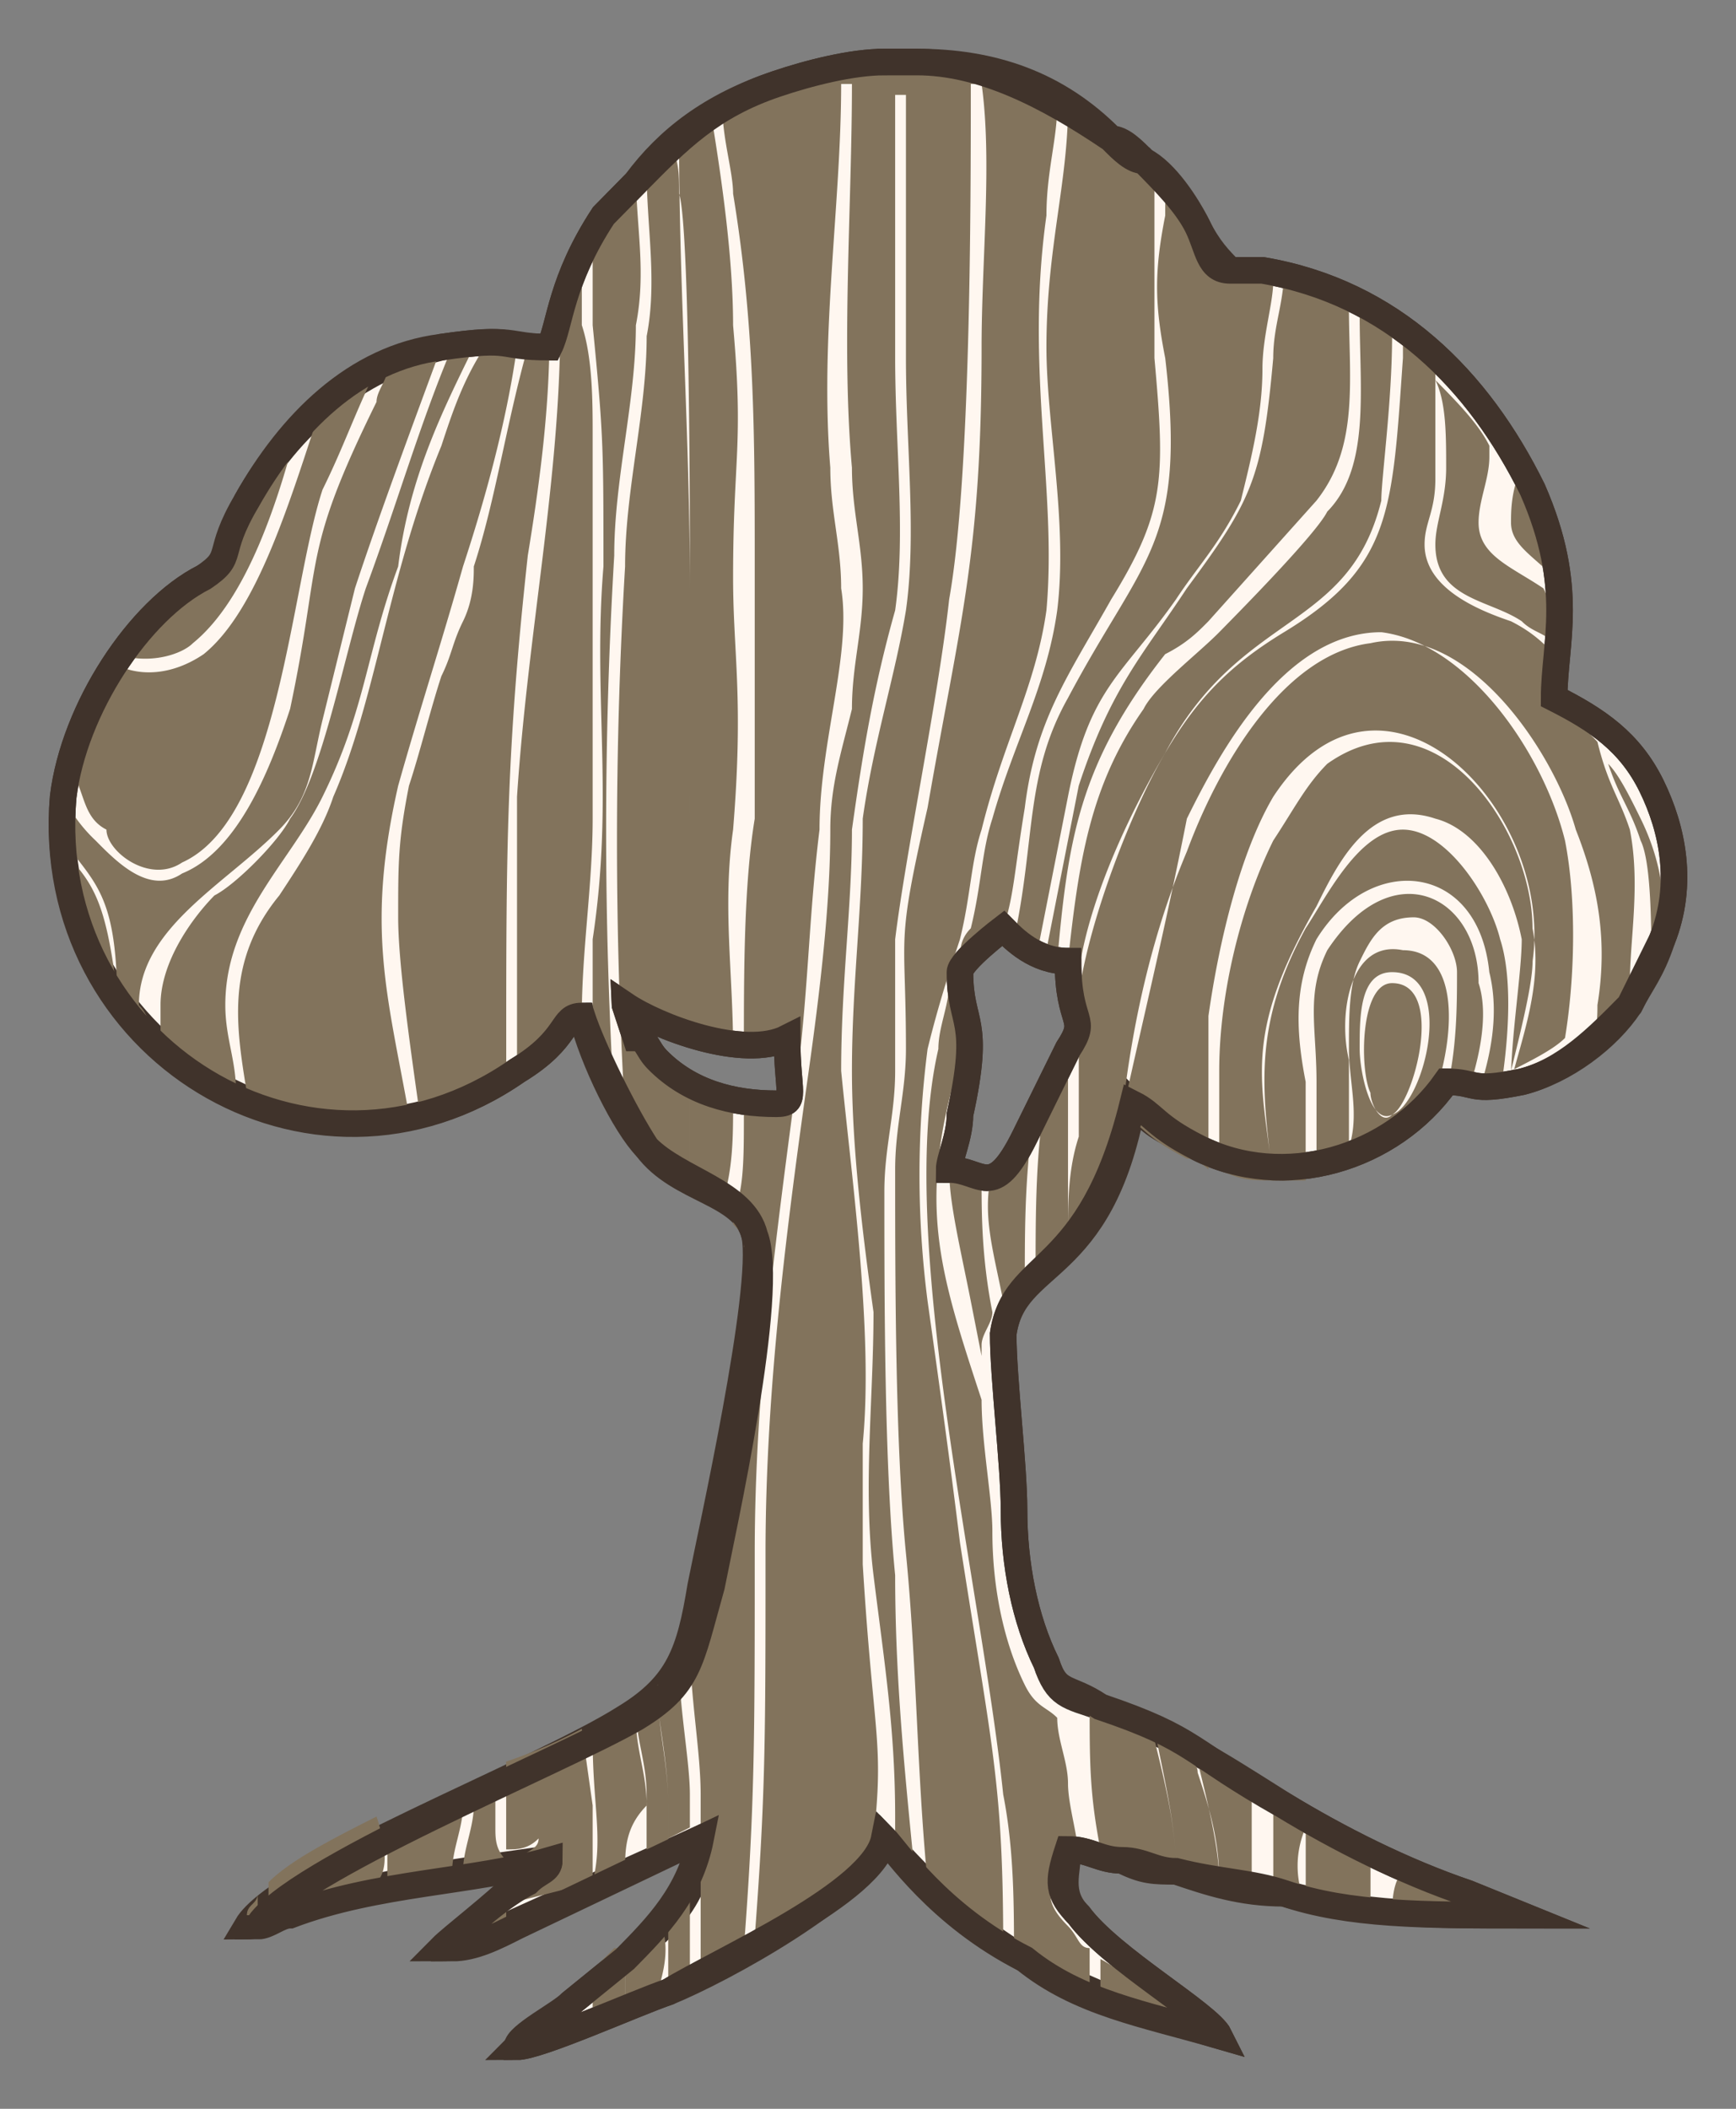
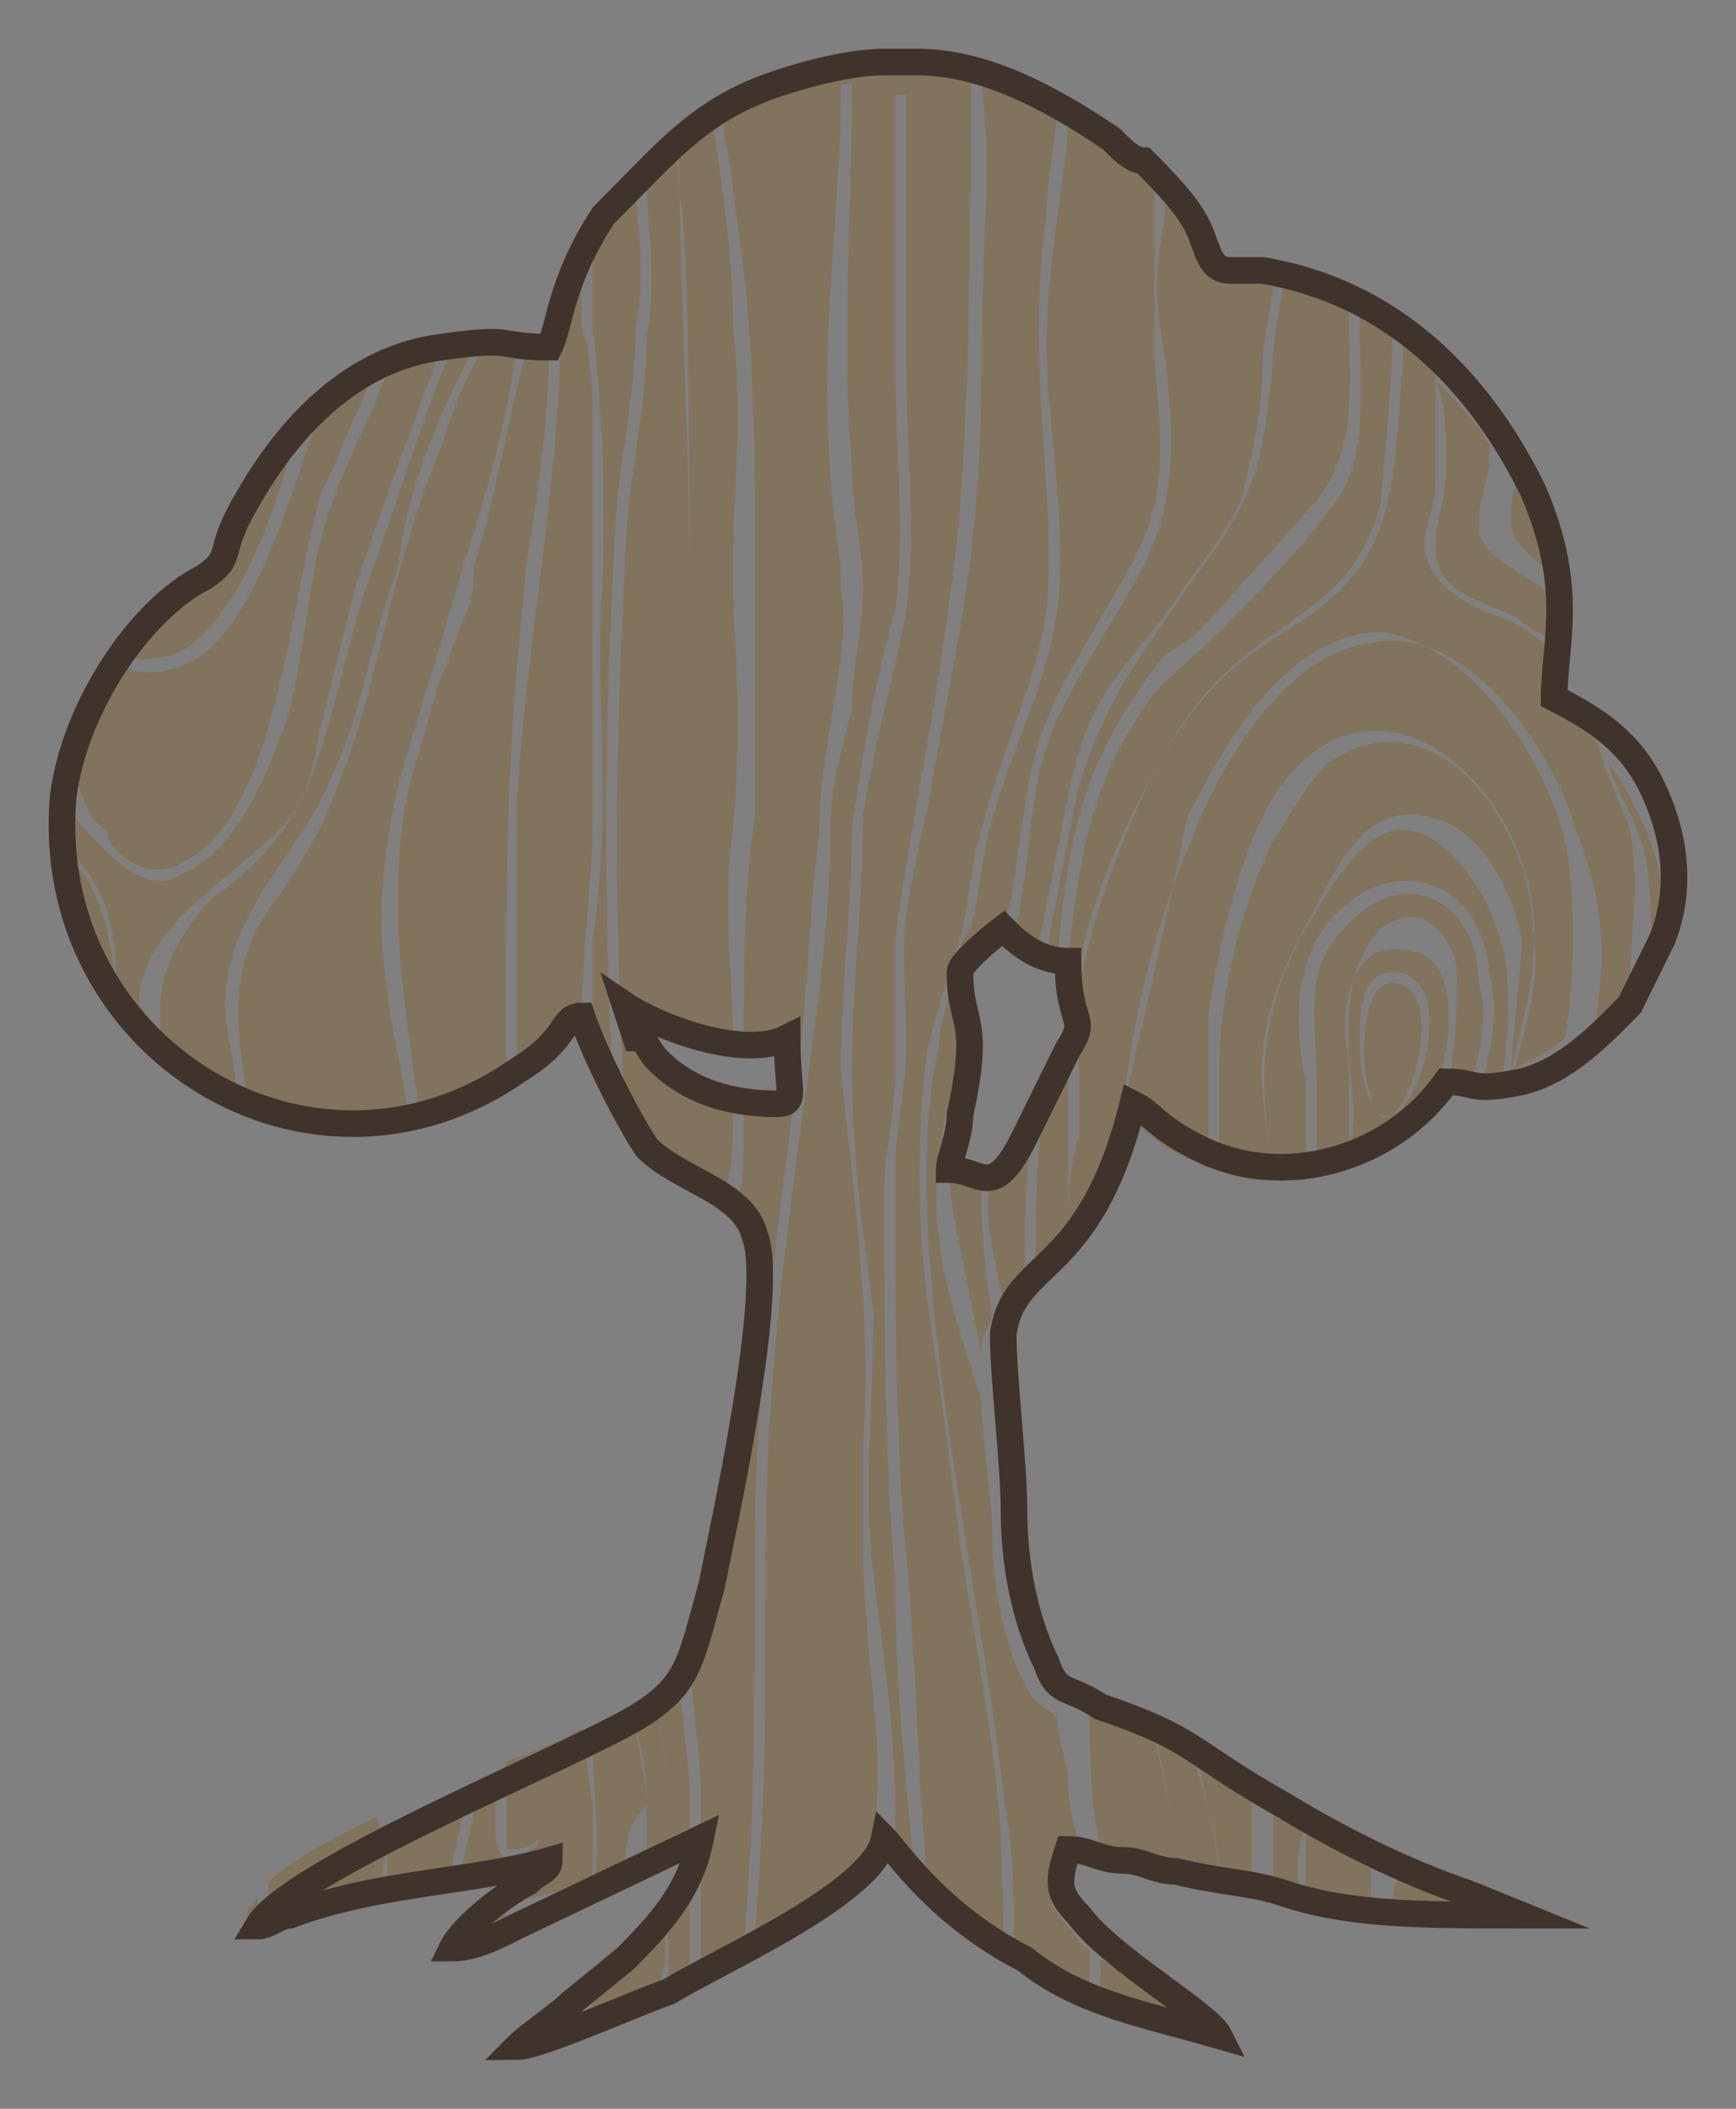
<svg xmlns="http://www.w3.org/2000/svg" width="28" height="34" fill="none">
  <rect width="100%" height="100%" fill="#808080" stroke="none" />
-   <path fill-rule="evenodd" clip-rule="evenodd" d="M10.081 16.204c.523.354 1.917.884 2.614.53 0 .885.174 1.062-.174 1.062-.697 0-1.394-.177-1.917-.708-.174-.176-.174-.353-.349-.353l-.174-.53zM14.263 1c-.522 0-1.22.177-1.742.354-1.046.353-1.743.884-2.266 1.59l-.522.531c-.697 1.06-.697 1.768-.872 2.122-.697 0-.522-.177-1.742 0-1.394.353-2.44 1.237-3.137 2.475-.348.884-.174 1.06-.697 1.237-1.046.53-2.091 2.122-2.265 3.536-.349 3.89 4.008 6.719 7.319 4.42.87-.53.697-.884 1.045-.884.174.707.697 1.768 1.046 2.122.523.707 1.568.707 1.742 1.414.175.884-.697 4.774-.871 5.658-.174 1.06-.348 1.59-1.22 2.121-1.394.884-5.576 2.475-6.099 3.36.174 0 .349-.178.523-.178 1.394-.53 2.962-.707 4.182-.884 0 .354-.174.177-.348.354-.349.354-1.046.884-1.22 1.06.348 0 .697-.176 1.045-.353l3.137-1.414c0 .884-.523 1.414-1.22 1.945l-.871.707c-.174.177-.871.53-.871.707.348 0 1.916-.707 2.44-.884.87-.354 3.136-1.591 3.484-2.475.175.177 1.046 1.238 2.266 1.945 1.045.53 1.917.884 3.137 1.237-.175-.353-1.743-1.237-2.266-1.945-.348-.353-.174-.707-.174-1.06.348 0 .523.176.871.176.349.177.523.177.871.177.523.177 1.046.354 1.743.354 1.22.354 2.44.354 3.834.354l-.872-.354c-1.045-.354-2.09-.884-2.962-1.415-1.394-.883-1.394-.883-2.962-1.59-.523-.177-.697-.177-.872-.708-.348-.707-.522-1.591-.522-2.475 0-.707-.175-2.122-.175-2.829.175-1.237 1.569-.884 2.091-3.712.349.353.349.353 1.046.707 1.394.707 3.137.177 4.008-1.061.523 0 .348.177 1.22 0 .697-.177 1.394-.707 1.742-1.238.175-.353.349-.53.523-1.06.349-.884.174-1.768-.174-2.476-.349-.707-.871-1.06-1.569-1.414 0-.884.349-1.768-.348-3.359-.871-1.768-2.265-3.182-4.357-3.536h-.522c-.174-.177-.349-.353-.523-.707-.174-.354-.523-.884-.871-1.06-.175-.178-.349-.354-.523-.354C17.052 1.354 16.006 1 14.786 1h-.523zm1.22 14.674c0-.177.697-.707.697-.707.175.177.523.53 1.046.53 0 1.061.348.884 0 1.415l-.697 1.414c-.523 1.06-.697.53-1.22.53 0-.176.174-.53.174-.884.349-1.59 0-1.414 0-2.298z" fill="#FFF7F0" stroke="#40332B" stroke-width=".429" stroke-miterlimit="22.926" />
  <path fill-rule="evenodd" clip-rule="evenodd" d="M10.082 16.204c.174.177.522.354 1.045.354V9.133c0-.708 0-5.481-.174-6.011 0-.354 0-.53-.175-.884-.174.176-.174.353-.348.53 0 .884.174 1.768 0 2.652 0 1.237-.348 2.475-.348 3.713a74.773 74.773 0 000 8.84c.174.176.174.353.348.53.174.177.523.353.697.53v-1.591c-.174 0-.349-.177-.523-.354-.174-.176-.174-.353-.348-.353l-.175-.53zm1.045.53V9.487c0-2.475-.174-4.773-.174-7.248.174-.177.348-.354.523-.354.174 1.06.348 2.298.348 3.36.174 1.944 0 2.12 0 4.065 0 1.238.174 1.945 0 4.067-.174 1.237 0 2.298 0 3.536-.174-.177-.348-.177-.697-.177zm.871.178h.523c0 .884.174 1.06-.174 1.06h-.349c0 .708 0 1.238-.174 1.591v.177c.174.177.174.177.174.354.349.707-.522 4.597-.697 5.48 0 .354-.174.708-.174.885 0 .884.174 1.768.174 2.475v2.828c.175-.176.523-.353.697-.353.175-2.299.175-3.36.175-6.365 0-2.652.348-5.127.697-7.779.174-1.414.174-2.475.348-3.89 0-1.414.523-2.828.349-3.889 0-.707-.175-1.237-.175-1.945-.174-2.121.175-4.243.175-6.187h.174c0 1.944-.174 4.243 0 6.187 0 .708.174 1.238.174 1.945 0 .707-.174 1.238-.174 1.945-.174.707-.349 1.238-.349 1.945 0 1.237-.174 2.652-.348 3.89-.349 2.474-.697 5.126-.697 7.778 0 3.006 0 3.89-.174 6.188.87-.53 1.742-1.06 1.916-1.591.175-1.591 0-1.591-.174-4.42v-1.945c.174-1.768-.174-4.243-.348-6.01 0-1.415.174-2.653.174-3.89.174-1.238.348-2.299.697-3.536.174-1.238 0-2.652 0-4.067V1.53h.174v4.243c0 1.415.175 2.83 0 4.067-.174 1.06-.523 2.121-.697 3.359 0 1.414-.174 2.652-.174 4.066 0 1.238.174 2.652.348 3.89 0 1.414-.174 2.828 0 4.243.175 1.414.349 2.475.349 3.89v.706c.174.177.174.354.348.53-.174-1.767-.348-3.358-.348-5.126-.174-1.768-.174-4.42-.174-6.188 0-.707.174-1.238.174-1.945v-2.121c.174-1.415.697-3.89.871-5.481.349-1.945.349-6.365.349-8.31h.174c.174 1.238 0 2.83 0 4.244 0 3.359-.349 4.42-.871 7.425-.523 2.298-.349 1.945-.349 3.89 0 .707-.174 1.237-.174 1.944 0 1.768 0 4.42.174 6.188.175 1.768.175 3.536.349 5.304.348.354.697.707 1.22 1.06 0-2.651-.175-3.181-.698-6.54-.174-1.415-.348-2.652-.522-3.89a15.885 15.885 0 010-4.066c.174-.708.348-1.238.522-1.768.175-.707.175-1.238.349-1.768.349-1.415.871-2.299 1.046-3.536.174-1.945-.349-3.89 0-6.365 0-.707.174-1.237.174-1.768-.697-.53-1.394-.707-2.265-.707h-.523c-.523 0-1.22.177-1.743.354-.348.176-.697.176-.871.353 0 .53.174 1.061.174 1.415.349 2.121.349 3.889.349 6.01V13.2c-.175 1.06-.175 2.475-.175 3.713zm-.174.884c0 .53 0 1.06-.174 1.59-.175-.176-.349-.176-.523-.353v-1.768c.174.354.523.53.697.53zm-.871 9.016c0 .707.174 1.591.174 2.122v.53l-.349.177v-.53c0-.708-.174-1.238-.174-1.945.175 0 .175-.177.349-.354zm.174 3.182v1.768l-.349.177v-1.414c.175 0 .349-.354.349-.53zm5.228 1.592c0-.884 0-1.768-.174-2.652-.349-3.36-1.743-9.017-1.046-12.022 0-.354.174-.708.174-1.061 0 .53.175.707.175 1.237-.697 2.299-.349 3.36.348 5.481 0 .707.174 1.591.174 2.122 0 .884.175 1.768.523 2.475.174.353.349.353.523.53 0 .354.174.707.174 1.06 0 .354.174.885.174 1.238h-.348c-.174.53-.174.708.174 1.061.174.177.174.354.349.354v.884c-.349-.354-.697-.53-1.22-.707zm-.872-16.089c0-.177 0-.353.175-.53.174-.707.174-1.238.348-1.768.349-1.238.872-2.122 1.046-3.36.174-1.414-.174-3.005-.174-4.242 0-1.591.348-2.652.348-3.89.174.177.523.354.697.53.174.177.349.354.523.354l.174.177v3.005c.174 1.945.174 2.476-.697 3.89-.697 1.238-1.22 1.945-1.394 3.36-.174 1.06-.174 1.414-.348 1.944h-.175l-.523.53zm2.266 16.796c.348.177.697.177 1.046.353v-.353c-.35-.177-.698-.53-1.046-.707v.707zm1.046.353c.174 0 .522.177.696.177 0-.177-.348-.353-.697-.53v.353zm-1.046-2.828l.348.176c.349.177.523.177.872.177 0-.707-.175-1.414-.349-2.298-.174-.177-.523-.177-.871-.354h-.174c0 .884 0 1.415.174 2.299zm1.22.353c0-.707-.175-1.414-.349-2.121.174 0 .349.177.523.177 0 .176.174.176.174.353.174.53.349 1.06.349 1.768-.349 0-.523 0-.697-.177zm.697.177l.523.177v-1.591c-.523-.354-.698-.53-1.046-.707l.174.176c.174.707.349 1.415.349 1.945zm.871.177c.174 0 .349 0 .523.177a1.53 1.53 0 010-1.238c-.174-.177-.349-.177-.523-.354v1.415zm.523.177c.348 0 .697.176 1.045.176v-.884l-1.045-.53v1.238zm1.394.176h1.917l-.871-.353c-.35-.177-.698-.177-.872-.354-.174.177-.174.53-.174.707zm-6.622-9.016l-.174-.884c-.175-.884-.349-1.591-.349-2.122.175 0 .349.177.523.177 0 .53 0 1.238.174 2.122 0 .176-.174.353-.174.53v.177zm.349-.884c-.175-.884-.349-1.415-.175-2.122.175 0 .349-.176.523-.707l.174-.353c-.174 1.06-.174 1.944-.174 2.828l-.348.354zm.522-.53c0-.884 0-1.945.175-2.83l.348-.353v2.829c-.174.177-.348.177-.523.354zm.523-.53c.349-.354.523-1.062.871-1.946.175-1.59.523-3.005 1.046-4.243.523-1.414 1.568-3.182 2.962-3.359 1.569-.353 2.963 1.768 3.311 3.006.349.884.523 1.768.349 2.828 0 .177 0 .53-.174.708l.522-.53.175-.178v-.353c0-.707.174-1.591 0-2.475-.175-.53-.349-.707-.523-1.415a2.409 2.409 0 00-.697-.53v-.884c-.175-.177-.349-.354-.697-.53-.523-.177-1.394-.53-1.394-1.238 0-.354.174-.53.174-1.06V5.95l-.523-.531v.353c-.174 2.476-.174 3.36-1.917 4.42-.871.53-1.394 1.061-1.916 1.945-.523.884-1.22 2.652-1.395 3.89v.353c0 .177.175.354 0 .53v1.415c-.174.53-.174 1.06-.174 1.591zm9.41-4.244c0-.707 0-1.768-.174-2.121-.174-.53-.349-.708-.523-1.238.174.177.349.53.523.884.348.707.523 1.591.174 2.475 0-.177 0-.177 0 0zm-1.568-5.304c-.175-.177-.349-.177-.523-.353-.523-.354-1.394-.354-1.394-1.238 0-.354.174-.707.174-1.238 0-.53 0-1.06-.174-1.414.349.354.697.707.871 1.06v.178c0 .353-.174.707-.174 1.06 0 .53.523.708 1.046 1.061.174.354.174.53.174.884zm0-1.06c-.349-.354-.697-.531-.697-.885 0-.176 0-.53.174-.884.174.177.174.354.348.708 0 .176 0 .707.175 1.06zm-6.97 8.662c.348.177.348.354 1.045.708.174 0 .348.176.348.176v-2.475c.175-1.237.523-2.652 1.046-3.536 1.743-2.652 4.53.177 4.182 2.652 0 .354-.174 1.061-.348 1.768.348-.177.697-.353.871-.53.174-1.061.174-2.298 0-3.182-.349-1.415-1.568-3.183-2.962-3.36-1.569 0-2.614 1.945-3.137 3.006-.349 1.768-.697 3.182-1.046 4.773zM22.453 5.42c-.174-.177-.349-.177-.523-.354 0 1.238.174 2.475-.523 3.183-.174.353-1.394 1.59-1.742 1.944-.349.354-1.046.884-1.22 1.238-.871 1.238-1.046 2.475-1.22 4.066h.174v.177c.175-1.237.872-2.652 1.395-3.536 1.22-2.298 2.962-1.945 3.485-4.066 0-.354.174-1.591.174-2.652zm-.697-.53c0 1.237.174 2.298-.523 3.182l-1.743 1.945c-.174.176-.348.353-.697.53-1.394 1.768-1.568 3.005-1.742 4.95 0 0-.174 0-.174-.177l.522-2.652c.523-1.59 1.046-2.121 1.743-3.182 1.046-1.414 1.22-1.768 1.394-3.713 0-.53.174-.883.174-1.414.349.354.697.354 1.046.53zm-1.22-.354c0 .354-.174.884-.174 1.414 0 .707-.174 1.415-.349 2.122-.348.707-.697 1.06-1.045 1.591-.872 1.238-1.394 1.414-1.743 3.182l-.523 2.652-.348-.353c.348-1.591.174-2.652.871-3.89 1.22-2.298 1.917-2.475 1.569-5.48-.175-.885-.175-1.415 0-2.299v-.53c.174.177.348.53.522.707.174.354.174.707.523.707h.174c.175.177.175.177.523.177zm1.917 13.436c-.174.177-.349-.176-.349-.353-.174-.354-.174-1.768.349-1.768.871 0 .348 1.945 0 2.121zm0 0c-.349.177-.523-.707-.523-1.06 0-.53 0-1.238.523-1.238 1.046 0 .523 2.122 0 2.298zm-11.85 14.144l-.522.177v-.884l.522-.53c.175.353.175.707 0 1.237zm.175-2.298v-.708c0-.707-.175-1.414-.175-1.767-.174 0-.174.176-.348.176 0 .53.174.884.174 1.415v1.06l.348-.176zM24.37 17.442c0-.707.174-1.768.174-2.298-.174-.884-.697-1.768-1.394-1.945-1.046-.354-1.568.707-1.917 1.414-1.22 2.122-.871 2.829-.697 4.42-.348 0-.523 0-.871-.177v-1.59c0-1.238.348-2.653.871-3.713.349-.53.523-.885.871-1.238 1.743-1.238 3.311 1.06 3.311 2.652.174.884-.174 1.768-.348 2.475zm-.174.177h-.349c.174-.53.349-1.238.174-1.945-.174-1.768-1.917-1.945-2.788-.53-.348.707-.348 1.414-.174 2.298v1.591h-.523c-.174-1.414-.348-2.475.523-4.066.348-.53.871-1.591 1.568-1.591.697 0 1.394 1.06 1.569 1.768.174.53.174 1.414 0 2.475zM10.082 32.293l-.523.177v-.708l.348-.353h.175v.884zm-.698.177c-.348.176-.697.176-.87.353v-.177c.173-.176.522-.353.522-.353l.348-.354v.53zm-.87.353h-.002zm1.568-2.652l-.523.177c.174-.707 0-1.238 0-2.298.174-.177.523-.177.697-.354 0 .53.174.884.174 1.414-.348.354-.348.708-.348 1.061zm-.523.177V29.11l-.175-1.237a8.294 8.294 0 01-1.22.53v1.415c.175 0 .35 0 .523-.177 0 .177-.174.177-.348.354l-.174.176v.53l1.394-.353zm-1.394.707a1.321 1.321 0 01-.872.354l.872-.884v.53zm0-1.06l-.697.176c0-.353.174-.707.174-1.06v-.177l.348-.177v.707c0 .177 0 .354.175.53zm-.872.176c0-.353.175-.707.175-1.06v-.177c-.349.176-.697.353-1.22.53v.884c.348 0 .697-.177 1.045-.177zm-1.22.177c-.522.177-1.045.177-1.568.354h-.174v-.354c.348-.354 1.045-.707 1.742-1.06.175.53.175.883 0 1.06zm-1.916.53h-.175c0-.176.175-.176.175-.353v.354zm5.75-13.082c-.174-.354-.348-.708-.348-1.061v-1.591c.348-2.299 0-3.89.174-6.011 0-1.945 0-2.122-.174-3.89V3.83l.174-.177c.174-.354.348-.53.523-.707v-.177c0 .884.174 1.591 0 2.475 0 1.238-.349 2.475-.349 3.713a74.802 74.802 0 000 8.84zm-.523-1.415c0-1.06.175-2.121.175-3.182V7.01c0-.53 0-1.238-.175-1.768V4.006c-.174.353-.174.707-.348.883v.354c0 2.475-.523 4.95-.697 7.602v4.42h.174c.523-.53.523-.884.871-.884zm-1.22 1.061c-.522.354-.87.53-1.393.53-.175-1.237-.349-2.475-.349-3.182 0-.884 0-1.237.174-2.121.175-.53.349-1.238.523-1.768.174-.354.174-.53.349-.884.174-.354.174-.708.174-.884.348-1.061.523-2.299.871-3.536h.349V5.42c0 1.237-.175 2.475-.349 3.536-.348 3.182-.348 4.773-.348 7.956v.53zm-1.568.53c-.871.177-1.742 0-2.614-.353-.174-1.061-.348-2.122.523-3.182.349-.53.697-1.061.871-1.592.697-1.59.872-3.536 1.743-5.657.174-.53.349-1.06.697-1.591h.523c-.174 1.237-.523 2.475-.871 3.536-.349 1.237-.697 2.298-1.046 3.536-.523 2.298-.174 3.359.174 5.303zm-2.788-.353c0-.53-.174-.884-.174-1.415 0-1.414 1.045-2.298 1.568-3.359.697-1.414.697-2.298 1.22-3.712.174-1.415.697-2.476 1.22-3.536h-.349c-.522 1.237-.871 2.475-1.394 3.89-.348 1.06-.697 3.005-1.22 3.712-.174.354-.87 1.06-1.22 1.238-.348.353-.87 1.06-.87 1.767v.708c.348.353.696.53 1.22.707zm-1.394-.884c0-.177 0-.354-.174-.53 0-1.238 1.394-1.945 2.265-2.83.523-.53.523-1.06.697-1.767l.523-2.122c.348-1.06.871-2.475 1.394-3.89-.348 0-.523.177-.871.354 0 .177-.175.354-.175.53-1.22 2.476-.87 2.476-1.394 4.95-.348 1.062-.87 2.3-1.742 2.653-.523.354-1.046-.177-1.394-.53a2.437 2.437 0 01-.523-.708v.707c.523.708.871.885.871 2.652l.523.53zm-.523-.707c-.523-.708-.697-1.415-.871-2.299.523.53.697.884.871 2.299zm-.697-3.536c.174.353.174.707.523.884 0 .353.697.884 1.22.53 1.568-.707 1.742-4.42 2.265-6.011.349-.707.523-1.238.871-1.945-.348.177-.522.354-.87.53-.524 1.592-1.046 3.36-1.918 4.067-.522.354-1.045.354-1.394.177-.348.53-.697 1.237-.697 1.768zm.697-1.945c.175.177.175.177 0 0 .523.177 1.046 0 1.22-.177.871-.707 1.394-2.298 1.743-3.713-.175.53-.523.884-.872 1.415-.348.884-.174 1.06-.697 1.237-.522.354-.871.708-1.394 1.238zm21.783 7.072h-.349c.175-.707.175-1.415.175-1.945 0-.354-.35-.884-.698-.884-.522 0-.697.354-.87.707-.175.354-.175.884-.175 1.415 0 .53.174 1.06 0 1.59v.178c-.174 0-.349.176-.523.176v-1.414c0-.884-.174-1.414.174-2.122 1.046-1.59 2.44-.883 2.44.53.174.531 0 1.238-.174 1.769zm-.523 0a2.71 2.71 0 01-1.394 1.06v-1.591c-.174-.707 0-1.944.871-1.768.872 0 .872 1.238.523 2.299z" fill="#82735C" />
-   <path clip-rule="evenodd" d="M10.081 16.204c.523.354 1.917.884 2.614.53 0 .885.174 1.062-.174 1.062-.697 0-1.394-.177-1.917-.708-.174-.176-.174-.353-.349-.353l-.174-.53zM14.263 1h.523c1.046 0 2.091.53 3.137 1.238.174.176.348.353.523.353.348.354.697.707.87 1.06.175.355.175.708.524.708h.523c2.09.354 3.485 1.768 4.356 3.536.697 1.591.348 2.475.348 3.36.698.353 1.22.706 1.569 1.413.348.708.523 1.592.174 2.476l-.523 1.06c-.522.53-1.045 1.061-1.742 1.238-.872.177-.697 0-1.22 0-.871 1.238-2.614 1.768-4.008 1.06-.697-.353-.697-.53-1.046-.706-.697 2.828-1.916 2.475-2.09 3.712 0 .707.174 2.122.174 2.829 0 .884.174 1.768.522 2.475.175.53.349.354.872.707 1.568.53 1.394.708 2.962 1.591.871.53 1.917 1.061 2.962 1.415l.872.354c-1.569 0-2.788 0-3.834-.354-.523-.177-1.045-.177-1.743-.354-.348 0-.522-.177-.87-.177-.35 0-.524-.176-.872-.176-.174.53-.174.707.174 1.06.523.708 2.091 1.592 2.266 1.945-1.22-.353-2.266-.53-3.137-1.237-1.394-.707-2.091-1.768-2.266-1.945-.174.884-2.614 1.945-3.485 2.475-.523.177-2.09.884-2.44.884.175-.177.698-.53.872-.707l.871-.707c.523-.53 1.046-1.061 1.22-1.945l-2.962 1.414c-.349.177-.697.354-1.046.354.174-.354.871-.884 1.22-1.06.174-.178.348-.178.348-.355-1.22.354-2.788.354-4.182.884-.174 0-.348.177-.523.177.523-.884 4.88-2.652 6.1-3.359.87-.53.87-.884 1.22-2.121.173-.884 1.045-4.774.696-5.658-.174-.707-1.22-.884-1.742-1.414-.349-.53-.872-1.591-1.046-2.122-.348 0-.174.354-1.045.884-3.311 2.299-7.668-.353-7.32-4.42.175-1.414 1.22-3.005 2.266-3.536.523-.353.174-.353.697-1.237.697-1.238 1.743-2.299 3.137-2.475 1.22-.177.871 0 1.742 0 .175-.354.175-1.061.872-2.122l.522-.53c.697-.707 1.22-1.238 2.266-1.591.523-.177 1.22-.354 1.742-.354zm1.22 14.674c0-.177.697-.707.697-.707.175.177.523.53 1.046.53 0 1.061.348.884 0 1.415l-.697 1.414c-.523 1.06-.697.53-1.22.53 0-.176.174-.53.174-.884.349-1.59 0-1.414 0-2.298z" stroke="#40332B" stroke-width=".429" stroke-miterlimit="22.926" />
+   <path clip-rule="evenodd" d="M10.081 16.204c.523.354 1.917.884 2.614.53 0 .885.174 1.062-.174 1.062-.697 0-1.394-.177-1.917-.708-.174-.176-.174-.353-.349-.353zM14.263 1h.523c1.046 0 2.091.53 3.137 1.238.174.176.348.353.523.353.348.354.697.707.87 1.06.175.355.175.708.524.708h.523c2.09.354 3.485 1.768 4.356 3.536.697 1.591.348 2.475.348 3.36.698.353 1.22.706 1.569 1.413.348.708.523 1.592.174 2.476l-.523 1.06c-.522.53-1.045 1.061-1.742 1.238-.872.177-.697 0-1.22 0-.871 1.238-2.614 1.768-4.008 1.06-.697-.353-.697-.53-1.046-.706-.697 2.828-1.916 2.475-2.09 3.712 0 .707.174 2.122.174 2.829 0 .884.174 1.768.522 2.475.175.53.349.354.872.707 1.568.53 1.394.708 2.962 1.591.871.53 1.917 1.061 2.962 1.415l.872.354c-1.569 0-2.788 0-3.834-.354-.523-.177-1.045-.177-1.743-.354-.348 0-.522-.177-.87-.177-.35 0-.524-.176-.872-.176-.174.53-.174.707.174 1.06.523.708 2.091 1.592 2.266 1.945-1.22-.353-2.266-.53-3.137-1.237-1.394-.707-2.091-1.768-2.266-1.945-.174.884-2.614 1.945-3.485 2.475-.523.177-2.09.884-2.44.884.175-.177.698-.53.872-.707l.871-.707c.523-.53 1.046-1.061 1.22-1.945l-2.962 1.414c-.349.177-.697.354-1.046.354.174-.354.871-.884 1.22-1.06.174-.178.348-.178.348-.355-1.22.354-2.788.354-4.182.884-.174 0-.348.177-.523.177.523-.884 4.88-2.652 6.1-3.359.87-.53.87-.884 1.22-2.121.173-.884 1.045-4.774.696-5.658-.174-.707-1.22-.884-1.742-1.414-.349-.53-.872-1.591-1.046-2.122-.348 0-.174.354-1.045.884-3.311 2.299-7.668-.353-7.32-4.42.175-1.414 1.22-3.005 2.266-3.536.523-.353.174-.353.697-1.237.697-1.238 1.743-2.299 3.137-2.475 1.22-.177.871 0 1.742 0 .175-.354.175-1.061.872-2.122l.522-.53c.697-.707 1.22-1.238 2.266-1.591.523-.177 1.22-.354 1.742-.354zm1.22 14.674c0-.177.697-.707.697-.707.175.177.523.53 1.046.53 0 1.061.348.884 0 1.415l-.697 1.414c-.523 1.06-.697.53-1.22.53 0-.176.174-.53.174-.884.349-1.59 0-1.414 0-2.298z" stroke="#40332B" stroke-width=".429" stroke-miterlimit="22.926" />
</svg>